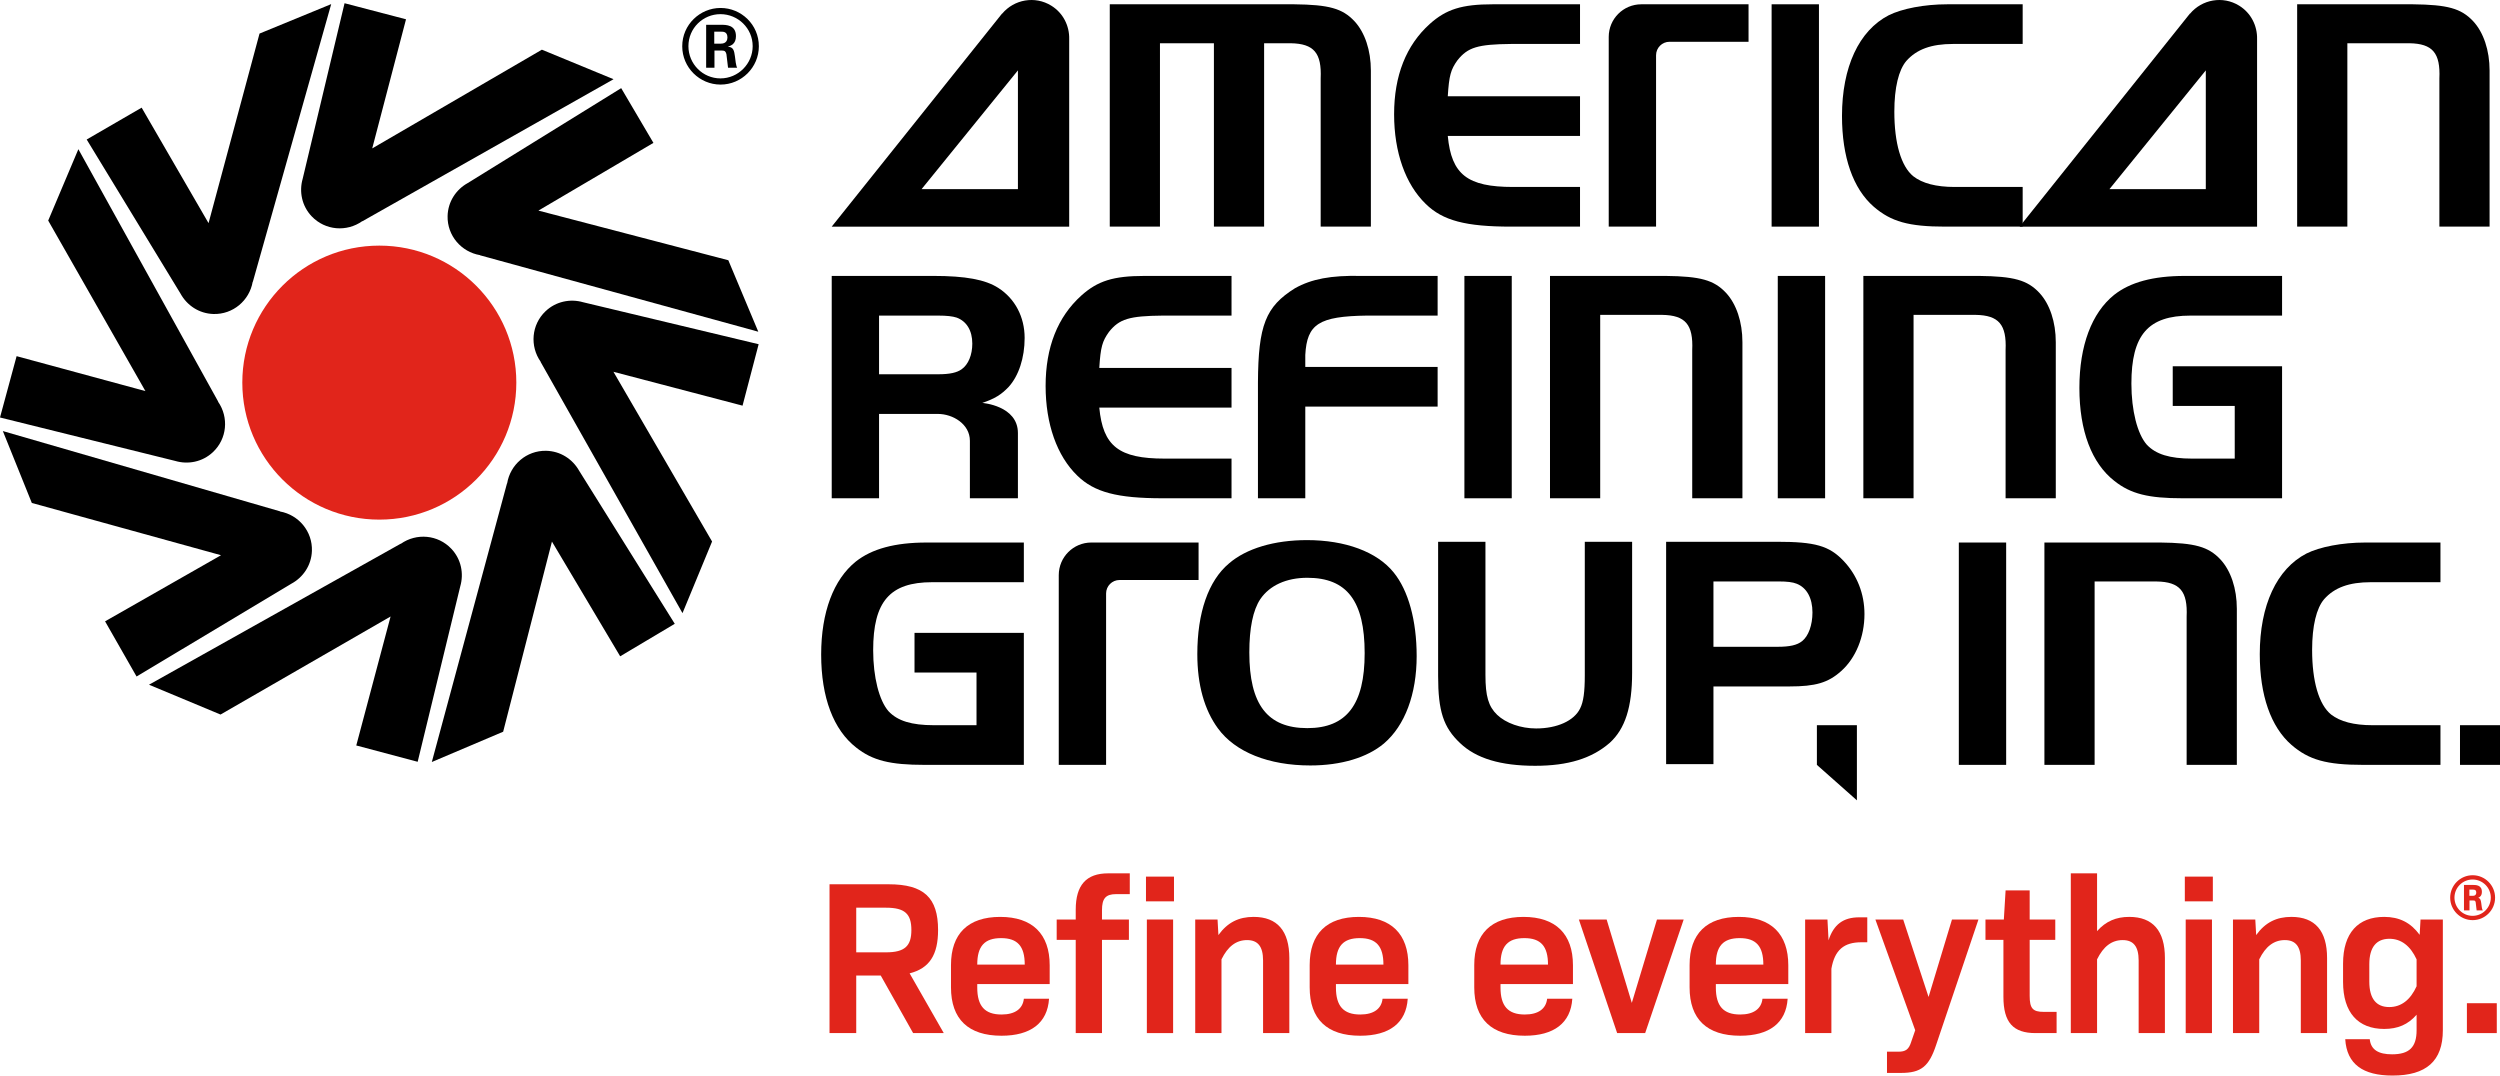
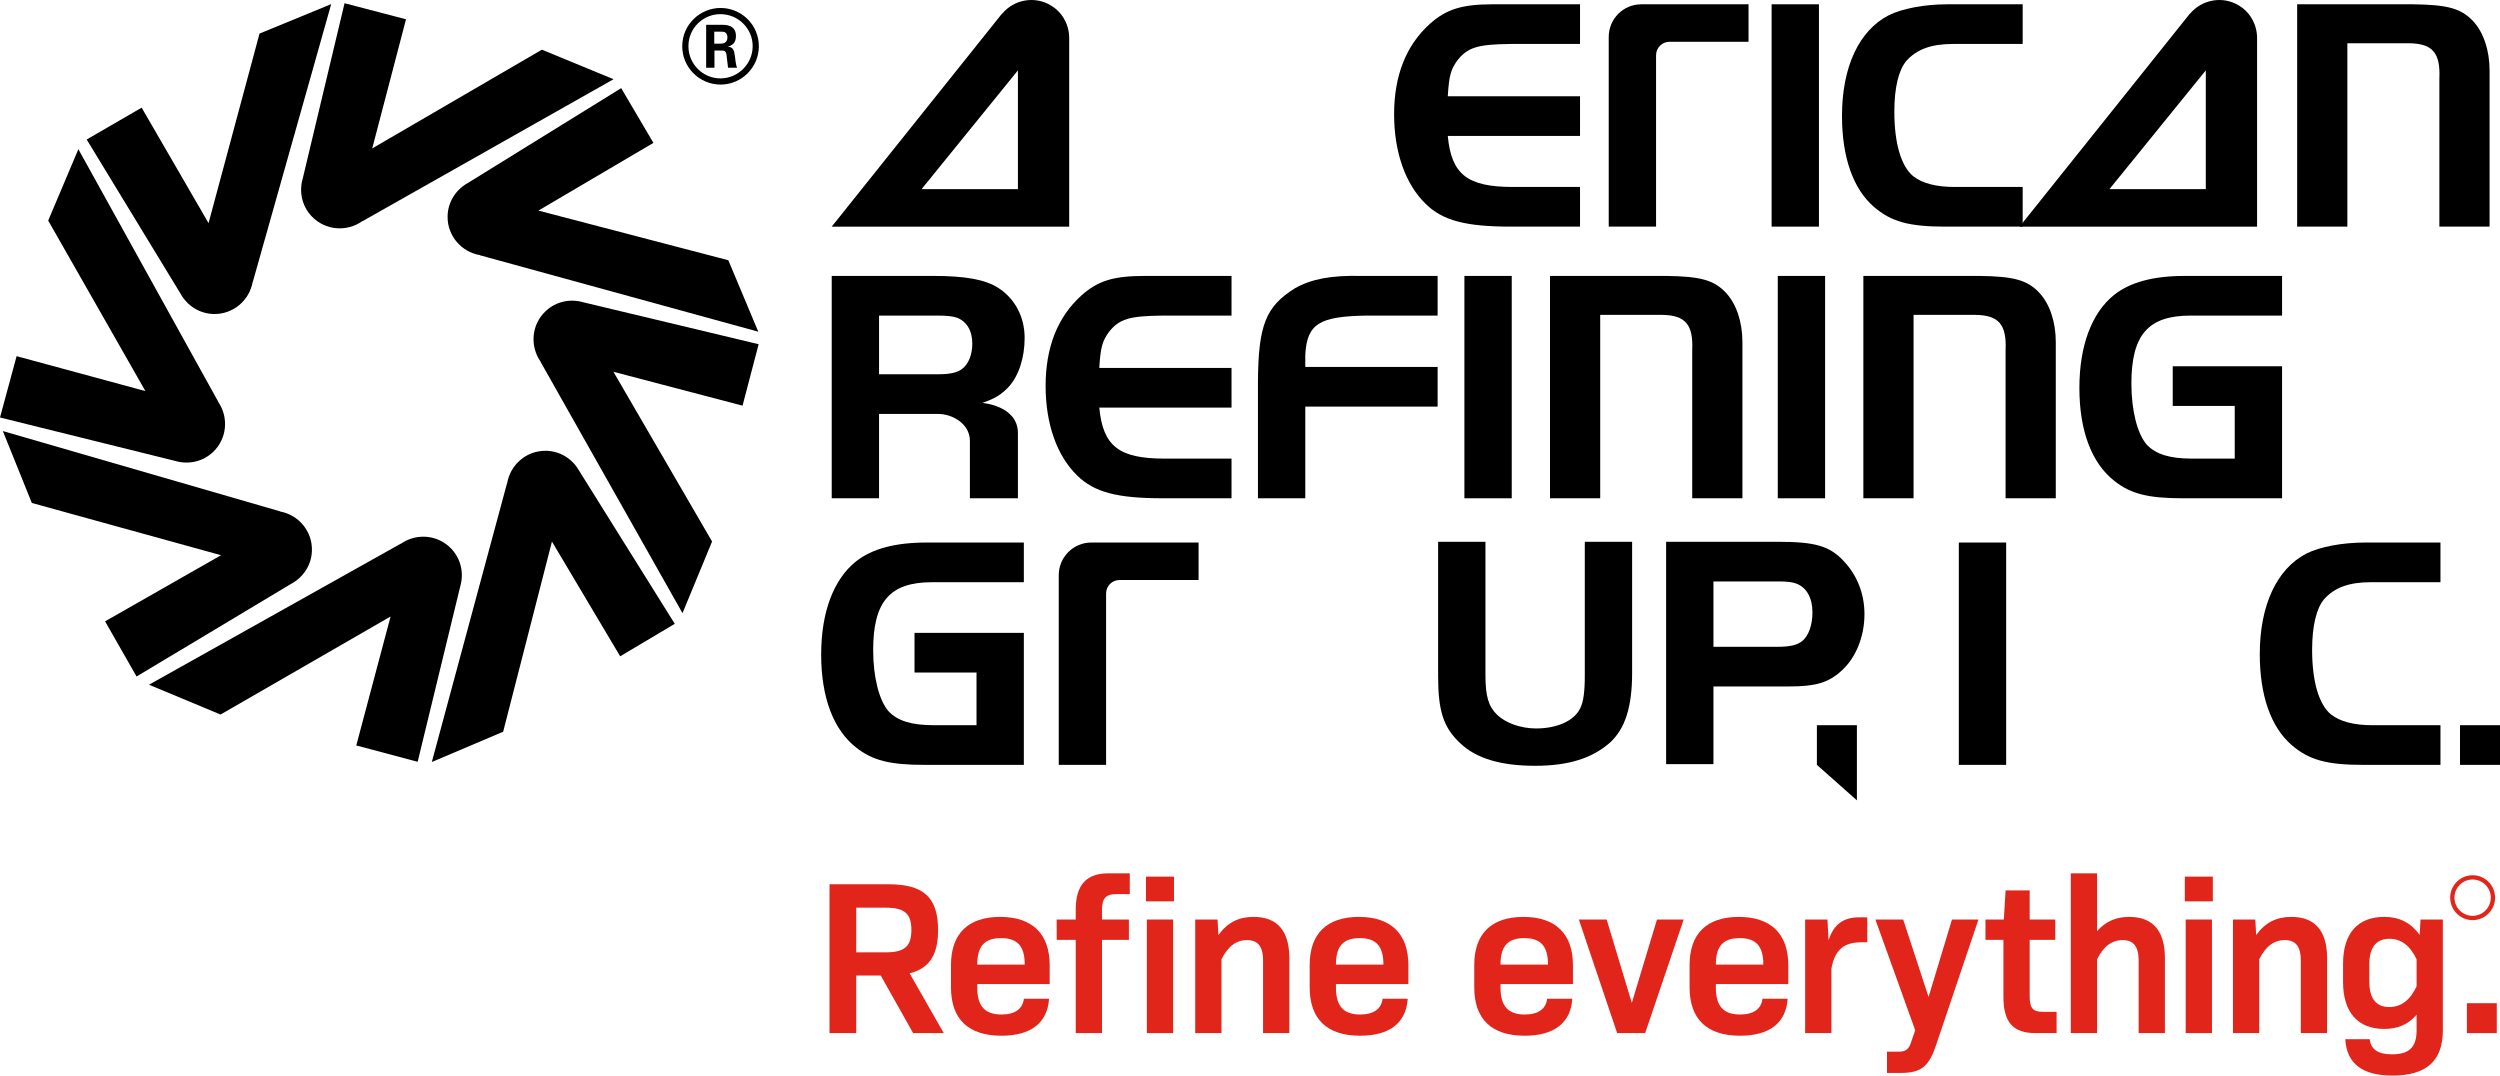
<svg xmlns="http://www.w3.org/2000/svg" version="1.1" id="Layer_1" x="0px" y="0px" viewBox="0 0 345.559 148.667" style="enable-background:new 0 0 345.559 148.667;" xml:space="preserve">
  <style type="text/css">
	.st0{fill:#E1251B;}
</style>
  <path d="M104.892,6.396c0,2.913-2.382,5.295-5.295,5.295  c-2.886,0-5.295-2.353-5.295-5.295c0-2.998,2.465-5.295,5.295-5.295  C102.454,1.101,104.892,3.398,104.892,6.396 M95.156,6.382  c0,2.465,1.989,4.454,4.426,4.454c2.466,0,4.455-2.031,4.455-4.454  c0-2.465-2.017-4.426-4.455-4.426C97.173,1.956,95.156,3.888,95.156,6.382   M97.607,3.427h2.046c0.7,0,2.073,0,2.073,1.568c0,1.093-0.701,1.317-1.121,1.457  c0.812,0.056,0.869,0.588,0.981,1.345c0.056,0.476,0.14,1.289,0.308,1.568  h-1.261c-0.028-0.279-0.224-1.792-0.224-1.876  c-0.084-0.336-0.196-0.505-0.616-0.505h-1.037v2.381h-1.149V3.427z M98.728,6.032  h0.925c0.756,0,0.896-0.532,0.896-0.841c0-0.812-0.56-0.812-0.868-0.812h-0.953  V6.032z" />
-   <path class="st0" d="M71.369,52.887c0,10.458-8.479,18.937-18.937,18.937  c-10.459,0-18.938-8.479-18.938-18.937c0-10.459,8.479-18.937,18.938-18.937  C62.89,33.95,71.369,42.428,71.369,52.887" />
  <path d="M45.78,0.568L35.872,4.641l-7.046,26.202L19.578,14.88l-7.596,4.403  l12.974,21.31c0.887,1.62,2.565,2.751,4.544,2.808  c2.701,0.078,4.973-1.859,5.426-4.445l0.022-0.005L45.78,0.568z" />
  <path d="M84.805,10.95l-9.904-4.083L51.45,20.514l4.671-17.847l-8.495-2.221  l-5.789,24.268c-0.511,1.774-0.115,3.759,1.25,5.193  c1.864,1.958,4.842,2.181,6.984,0.664l0.019,0.011L84.805,10.95z" />
  <path d="M104.814,45.851l-4.143-9.88l-26.25-6.862l15.898-9.359l-4.456-7.566  L64.645,25.307c-1.614,0.898-2.734,2.584-2.777,4.564  c-0.059,2.702,1.894,4.96,4.483,5.395l0.005,0.022L104.814,45.851z" />
  <path d="M94.337,84.751l4.089-9.901L84.792,51.391l17.845,4.681l2.225-8.493  L80.598,41.776c-1.774-0.512-3.76-0.117-5.194,1.247  c-1.959,1.863-2.184,4.84-0.667,6.983l-0.012,0.019L94.337,84.751z" />
  <path d="M59.687,105.328l9.861-4.187l6.744-26.281l9.431,15.856l7.545-4.491  L80.05,65.066c-0.905-1.609-2.596-2.721-4.576-2.756  c-2.702-0.046-4.952,1.917-5.375,4.508l-0.022,0.005L59.687,105.328z" />
  <path d="M20.595,94.644l9.888,4.123l23.505-13.553l-4.743,17.828l8.486,2.255  l5.886-24.244c0.519-1.771,0.131-3.759-1.229-5.197  c-1.855-1.966-4.832-2.201-6.98-0.692l-0.019-0.012L20.595,94.644z" />
  <path d="M0.393,59.583l4.005,9.936l26.153,7.226l-16.027,9.138l4.352,7.626  l21.398-12.827c1.626-0.875,2.769-2.546,2.839-4.525  c0.097-2.701-1.824-4.986-4.407-5.457l-0.005-0.022L0.393,59.583z" />
  <path d="M10.833,20.622l-4.17,9.868l13.438,23.57l-17.805-4.829L0,57.706l24.215,6.004  c1.77,0.526,3.759,0.148,5.204-1.204c1.975-1.846,2.225-4.821,0.726-6.977  l0.012-0.019L10.833,20.622z" />
-   <path d="M178.873,0.593c4.815,0.052,6.68,0.57,8.336,2.33  c1.45,1.554,2.278,4.039,2.278,6.836v21.567h-6.939V10.846  c0.157-3.522-0.931-4.816-4.142-4.868h-3.676v25.348h-6.939V5.978h-7.457v25.348  h-6.938V0.593H178.873z" />
  <path d="M218.396,6.076h-9.524c-4.609,0.046-5.991,0.46-7.418,2.257  c-0.922,1.291-1.154,2.075-1.337,4.977h18.279v5.483h-18.279  c0.507,5.345,2.718,7.05,9.031,7.05h9.248v5.483h-9.524  c-6.267,0-9.447-0.83-11.796-3.133c-2.811-2.719-4.377-7.142-4.377-12.395  c0-5.345,1.658-9.538,4.929-12.487c2.258-2.027,4.424-2.718,8.709-2.718h12.059  V6.076z" />
  <rect x="244.879" y="0.593" width="6.543" height="30.733" />
  <path d="M279.581,31.326h-10.689c-5.07,0-7.512-0.691-9.908-2.765  c-2.856-2.488-4.377-6.865-4.377-12.532c0-6.774,2.35-11.796,6.452-13.916  c1.841-0.921,4.929-1.52,8.109-1.52h10.413V6.076h-9.63  c-2.995,0-5.022,0.737-6.451,2.35c-1.06,1.244-1.658,3.686-1.658,7.004  c0,4.331,0.921,7.556,2.626,8.938c1.244,0.968,3.133,1.475,5.713,1.475h9.4  V31.326z" />
  <path d="M129.642,57.215h-8.136v11.658h-6.543v-30.734h14.041  c4.469,0,7.189,0.508,8.984,1.659c2.305,1.475,3.641,4.009,3.641,6.912  c0,2.764-0.829,5.252-2.212,6.773c-1.013,1.06-1.889,1.614-3.64,2.211  c0,0,4.923,0.363,4.923,4.167v9.012h-6.638v-7.941  C134.062,58.607,131.695,57.215,129.642,57.215 M129.695,51.732  c1.613,0,2.581-0.23,3.226-0.69c0.921-0.646,1.474-1.982,1.474-3.549  c0-1.797-0.783-3.087-2.165-3.594c-0.554-0.184-1.383-0.276-2.535-0.276h-8.189  v8.109H129.695z" />
  <path d="M198.714,56.202H180.422v12.671h-6.544V52.839  c0.046-7.88,1.06-10.461,5.115-12.995c2.304-1.289,4.976-1.797,9.123-1.705  h10.598v5.483h-9.769c-6.634,0.093-8.293,1.152-8.523,5.437v1.66h18.292V56.202z" />
  <path d="M315.436,50.627v18.246h-13.73c-4.747,0-7.189-0.6-9.447-2.396  c-3.133-2.442-4.838-6.912-4.838-12.855c0-5.852,1.705-10.368,4.792-12.856  c2.212-1.751,5.392-2.627,9.769-2.627h13.454v5.484h-12.671  c-5.851,0-8.155,2.672-8.155,9.4c0,3.732,0.829,6.958,2.119,8.432  c1.244,1.335,3.18,1.935,6.267,1.935h5.897v-7.281h-8.57v-5.482H315.436z" />
-   <path d="M192.637,79.125c2.027,2.489,3.179,6.635,3.179,11.565  c0,5.254-1.612,9.585-4.516,12.073c-2.303,1.935-5.897,3.042-10.183,3.042  c-5.759,0-10.367-1.845-12.763-5.115c-1.889-2.58-2.857-6.037-2.857-10.275  c0-5.714,1.521-10.138,4.378-12.534c2.395-2.073,6.266-3.225,10.782-3.225  C185.956,74.656,190.332,76.269,192.637,79.125 M174.206,82.812  c-1.014,1.52-1.52,4.009-1.52,7.372c0,7.189,2.487,10.46,8.017,10.46  c5.437,0,7.925-3.271,7.925-10.368c0-7.188-2.442-10.413-7.925-10.413  C177.8,79.863,175.496,80.922,174.206,82.812" />
  <path d="M205.324,93.318c0,2.902,0.415,4.33,1.613,5.482  c1.199,1.153,3.273,1.89,5.391,1.89c2.903,0,5.254-1.06,6.083-2.765  c0.46-0.921,0.645-2.257,0.645-4.607V74.886h6.542v18.109  c0,4.746-0.966,7.741-3.087,9.677c-2.488,2.165-5.759,3.179-10.321,3.179  c-4.746,0-8.155-1.014-10.367-3.134c-2.304-2.166-3.041-4.423-3.041-9.261V74.886  h6.542V93.318z" />
  <path d="M236.839,105.62h-6.542V74.886h15.343c5.253,0,7.189,0.553,9.17,2.627  c1.889,1.981,2.903,4.562,2.903,7.372c0,3.133-1.198,6.082-3.226,7.879  c-1.797,1.613-3.547,2.12-7.142,2.12H236.839V105.62z M245.732,89.401  c1.66,0,2.674-0.23,3.364-0.783c0.876-0.692,1.429-2.212,1.429-3.963  c0-1.982-0.783-3.409-2.166-3.963c-0.553-0.229-1.336-0.322-2.487-0.322h-9.033  v9.031H245.732z" />
  <path d="M333.505,0.593c4.814,0.052,6.679,0.57,8.336,2.33  c1.449,1.554,2.278,4.039,2.278,6.836v21.567h-6.939V10.846  c0.156-3.522-0.932-4.816-4.143-4.868h-8.577v25.348h-6.939V5.978V0.593H333.505z" />
  <path d="M241.69,0.593h-12.783h-1.221h-0.817c-2.489,0-4.505,2.017-4.505,4.505v26.228  h6.543V7.636c0-1.028,0.834-1.862,1.862-1.862h10.921V0.593z" />
  <path d="M170.226,43.623h-9.524c-4.609,0.046-5.991,0.46-7.419,2.258  c-0.922,1.29-1.153,2.074-1.336,4.976h18.279v5.483h-18.279  c0.506,5.345,2.718,7.05,9.03,7.05h9.249v5.483h-9.524  c-6.267,0-9.447-0.83-11.796-3.132c-2.811-2.719-4.378-7.143-4.378-12.395  c0-5.346,1.658-9.538,4.93-12.488c2.258-2.027,4.424-2.718,8.709-2.718h12.059  V43.623z" />
  <rect x="202.415" y="38.14" width="6.544" height="30.734" />
  <path d="M230.229,38.139c4.815,0.052,6.68,0.57,8.337,2.33  c1.449,1.554,2.278,4.039,2.278,6.836v21.568h-6.939V48.392  c0.156-3.521-0.932-4.816-4.143-4.868h-8.577v25.349h-6.939V43.524v-5.385H230.229  z" />
  <rect x="245.73" y="38.14" width="6.543" height="30.734" />
  <path d="M273.544,38.139c4.815,0.052,6.68,0.57,8.337,2.33  c1.449,1.554,2.277,4.039,2.277,6.836v21.568h-6.938V48.392  c0.156-3.521-0.932-4.816-4.143-4.868h-8.578v25.349h-6.939V43.524v-5.385H273.544  z" />
  <path d="M141.52,87.477v18.246h-13.731c-4.746,0-7.188-0.599-9.446-2.396  c-3.133-2.442-4.838-6.911-4.838-12.855c0-5.851,1.705-10.367,4.792-12.855  c2.212-1.751,5.391-2.627,9.769-2.627h13.454v5.483h-12.671  c-5.852,0-8.156,2.673-8.156,9.4c0,3.732,0.829,6.958,2.119,8.432  c1.245,1.336,3.18,1.935,6.267,1.935h5.898v-7.281h-8.57v-5.482H141.52z" />
  <path d="M165.671,74.989h-12.783h-1.221h-0.817c-2.489,0-4.505,2.018-4.505,4.505v26.228  h6.543V82.032c0-1.028,0.833-1.862,1.862-1.862h10.921V74.989z" />
  <rect x="270.756" y="74.99" width="6.543" height="30.733" />
-   <path d="M298.57,74.989c4.814,0.053,6.68,0.57,8.336,2.33  c1.449,1.554,2.278,4.039,2.278,6.836v21.567h-6.939V85.242  c0.156-3.522-0.932-4.816-4.142-4.867h-8.578v25.347h-6.939V80.375v-5.386H298.57  z" />
  <path d="M337.329,105.723h-10.689c-5.07,0-7.512-0.69-9.908-2.765  c-2.857-2.488-4.378-6.865-4.378-12.532c0-6.773,2.35-11.796,6.453-13.916  c1.841-0.921,4.929-1.52,8.109-1.52h10.413v5.483h-9.63  c-2.995,0-5.022,0.737-6.451,2.351c-1.061,1.244-1.658,3.685-1.658,7.003  c0,4.331,0.921,7.556,2.626,8.939c1.244,0.967,3.133,1.474,5.713,1.474h9.4  V105.723z" />
  <rect x="340.029" y="100.239" width="5.53" height="5.484" />
  <polygon points="251.137,105.723 256.667,110.625 256.667,100.239 251.137,100.239 " />
  <path d="M145.312,0.783c-2.254-1.394-5.134-0.866-6.788,1.106l-0.021-0.007  l-23.54,29.445h8.105h0.108h17.525h1.148h5.939V5.397  C147.832,3.587,146.963,1.803,145.312,0.783 M127.38,26.146l13.321-16.418v16.418  H127.38z" />
  <path d="M309.506,0.783c-2.255-1.394-5.134-0.866-6.788,1.106l-0.022-0.007  l-23.54,29.445h8.105h0.109h17.524h1.149h5.938V5.397  C312.025,3.587,311.156,1.803,309.506,0.783 M291.573,26.146l13.321-16.418v16.418  H291.573z" />
  <g>
    <rect x="340.984" y="138.668" class="st0" width="4.13" height="4.13" />
    <path class="st0" d="M330.247,139.199c-1.754,0-2.752-1.12-2.752-3.51v-2.42   c0-2.359,0.998-3.508,2.783-3.508c1.634,0,2.905,0.998,3.752,2.844v3.72   C333.182,138.201,331.911,139.199,330.247,139.199 M334.574,127.099l-0.12,2.117   c-1.24-1.693-2.813-2.48-4.901-2.48c-3.6,0-5.687,2.208-5.687,6.474v2.51   c0,4.265,2.088,6.504,5.687,6.504c1.876,0,3.298-0.605,4.477-1.966v2.147   c0,2.359-1.029,3.327-3.389,3.327c-1.844,0-2.934-0.605-3.085-2.086h-3.388   c0.212,3.449,2.449,5.021,6.533,5.021c4.659,0,6.958-1.996,6.958-6.262v-15.306   H334.574z" />
    <path class="st0" d="M316.727,126.736c-2.057,0-3.601,0.756-4.87,2.51l-0.122-2.147   h-3.085v15.699h3.63v-10.194c0.876-1.786,2.027-2.662,3.539-2.662   c1.483,0,2.208,0.876,2.208,2.813v10.043h3.63v-10.376   C321.657,128.672,319.993,126.736,316.727,126.736" />
    <rect x="302.116" y="127.099" class="st0" width="3.63" height="15.699" />
    <rect x="301.995" y="121.169" class="st0" width="3.872" height="3.418" />
    <path class="st0" d="M294.311,126.736c-1.815,0-3.237,0.605-4.447,1.966v-7.985h-3.63   v22.082h3.63v-10.194c0.878-1.786,2.027-2.662,3.54-2.662   c1.481,0,2.208,0.876,2.208,2.813v10.043h3.63v-10.376   C299.243,128.672,297.579,126.736,294.311,126.736" />
    <path class="st0" d="M282.484,139.865c-1.512,0-1.935-0.485-1.935-2.208v-7.745h3.539   v-2.813h-3.539v-4.023h-3.328l-0.242,4.023h-2.54v2.813h2.481v7.865   c0,3.539,1.33,5.021,4.447,5.021h2.903v-2.934H282.484z" />
    <path class="st0" d="M269.81,127.099l-3.237,10.709l-3.508-10.709h-3.842l5.505,15.306   l-0.544,1.573c-0.332,1.09-0.786,1.391-1.785,1.391h-1.573v2.935h1.935   c2.783,0,3.872-0.878,4.87-3.903l5.838-17.303H269.81z" />
    <path class="st0" d="M256.984,126.796c-2.208,0-3.539,0.998-4.235,3.177l-0.151-2.874   h-3.086v15.699h3.63v-8.894c0.454-2.601,1.725-3.66,4.145-3.66h0.815v-3.449   H256.984z" />
    <path class="st0" d="M240.468,129.67c2.269,0,3.267,1.12,3.267,3.66h-6.565   C237.17,130.79,238.169,129.67,240.468,129.67 M237.17,136.023h10.014v-2.601   c0-4.326-2.39-6.685-6.836-6.685c-4.447,0-6.807,2.329-6.807,6.655v3.085   c0,4.387,2.391,6.685,6.989,6.685c4.023,0,6.352-1.754,6.564-5.111h-3.479   c-0.151,1.361-1.18,2.178-3.085,2.178c-2.33,0-3.359-1.18-3.359-3.721V136.023   z" />
    <polygon class="st0" points="229.034,127.099 225.555,138.624 222.076,127.099 218.235,127.099    223.528,142.798 227.4,142.798 232.725,127.099  " />
    <path class="st0" d="M210.703,129.67c2.269,0,3.267,1.12,3.267,3.66h-6.565   C207.405,130.79,208.403,129.67,210.703,129.67 M207.405,136.023h10.014v-2.601   c0-4.326-2.39-6.685-6.836-6.685c-4.447,0-6.807,2.329-6.807,6.655v3.085   c0,4.387,2.39,6.685,6.989,6.685c4.023,0,6.352-1.754,6.564-5.111h-3.479   c-0.151,1.361-1.18,2.178-3.085,2.178c-2.33,0-3.359-1.18-3.359-3.721V136.023   z" />
    <path class="st0" d="M187.955,129.67c2.269,0,3.267,1.12,3.267,3.66h-6.565   C184.657,130.79,185.655,129.67,187.955,129.67 M184.657,136.023h10.014v-2.601   c0-4.326-2.39-6.685-6.836-6.685c-4.447,0-6.807,2.329-6.807,6.655v3.085   c0,4.387,2.391,6.685,6.989,6.685c4.023,0,6.352-1.754,6.564-5.111h-3.479   c-0.151,1.361-1.18,2.178-3.085,2.178c-2.33,0-3.359-1.18-3.359-3.721V136.023   z" />
    <path class="st0" d="M173.284,126.736c-2.057,0-3.6,0.756-4.87,2.51l-0.12-2.147   h-3.086v15.699h3.63v-10.194c0.878-1.786,2.027-2.662,3.539-2.662   c1.483,0,2.209,0.876,2.209,2.813v10.043h3.63v-10.376   C178.215,128.672,176.551,126.736,173.284,126.736" />
    <rect x="158.522" y="127.099" class="st0" width="3.63" height="15.699" />
    <rect x="158.401" y="121.169" class="st0" width="3.872" height="3.418" />
    <path class="st0" d="M148.691,125.738v1.361h-2.632v2.813h2.632v12.886h3.63v-12.886h3.721   v-2.813h-3.721v-1.301c0-1.603,0.515-2.208,1.937-2.208h1.905v-2.873h-2.995   C150.143,120.717,148.691,122.349,148.691,125.738" />
    <path class="st0" d="M138.376,129.67c2.269,0,3.267,1.12,3.267,3.66h-6.564   C135.079,130.79,136.077,129.67,138.376,129.67 M135.079,136.023h10.012v-2.601   c0-4.326-2.39-6.685-6.836-6.685c-4.447,0-6.806,2.329-6.806,6.655v3.085   c0,4.387,2.39,6.685,6.987,6.685c4.023,0,6.353-1.754,6.565-5.111h-3.479   c-0.151,1.361-1.18,2.178-3.086,2.178c-2.329,0-3.357-1.18-3.357-3.721V136.023   z" />
    <path class="st0" d="M118.351,125.465h4.115c2.601,0,3.508,0.847,3.508,3.086   c0,2.208-0.907,3.085-3.508,3.085h-4.115V125.465z M126.216,142.798h4.235   l-4.72-8.258c2.754-0.696,3.933-2.571,3.933-5.989   c0-4.477-1.966-6.323-6.836-6.323h-8.168v20.57h3.691V134.842h3.388   L126.216,142.798z" />
  </g>
  <g>
    <path class="st0" d="M341.778,120.977c-1.711,0-3.104,1.393-3.104,3.104   s1.393,3.104,3.104,3.104s3.103-1.393,3.103-3.104   S343.489,120.977,341.778,120.977z M344.287,124.072c0,1.389-1.13,2.519-2.519,2.519   c-1.38,0-2.503-1.13-2.503-2.519c0-1.38,1.123-2.503,2.503-2.503   C343.158,121.57,344.287,122.693,344.287,124.072z" />
-     <path class="st0" d="M342.981,124.94l-0.012-0.092c-0.053-0.358-0.097-0.653-0.418-0.752   c0.236-0.101,0.504-0.297,0.504-0.823c0-0.954-0.841-0.954-1.245-0.954h-1.23   v3.523h0.763v-1.373h0.548c0.206,0,0.26,0.066,0.306,0.242   c0,0.026,0.021,0.201,0.066,0.566c0.027,0.224,0.056,0.446,0.062,0.52   l0.005,0.045h0.861l-0.046-0.075C343.06,125.626,343.01,125.197,342.981,124.94z    M342.277,123.386c0,0.131-0.046,0.435-0.467,0.435h-0.484v-0.854h0.5   C342.005,122.967,342.277,122.967,342.277,123.386z" />
  </g>
</svg>